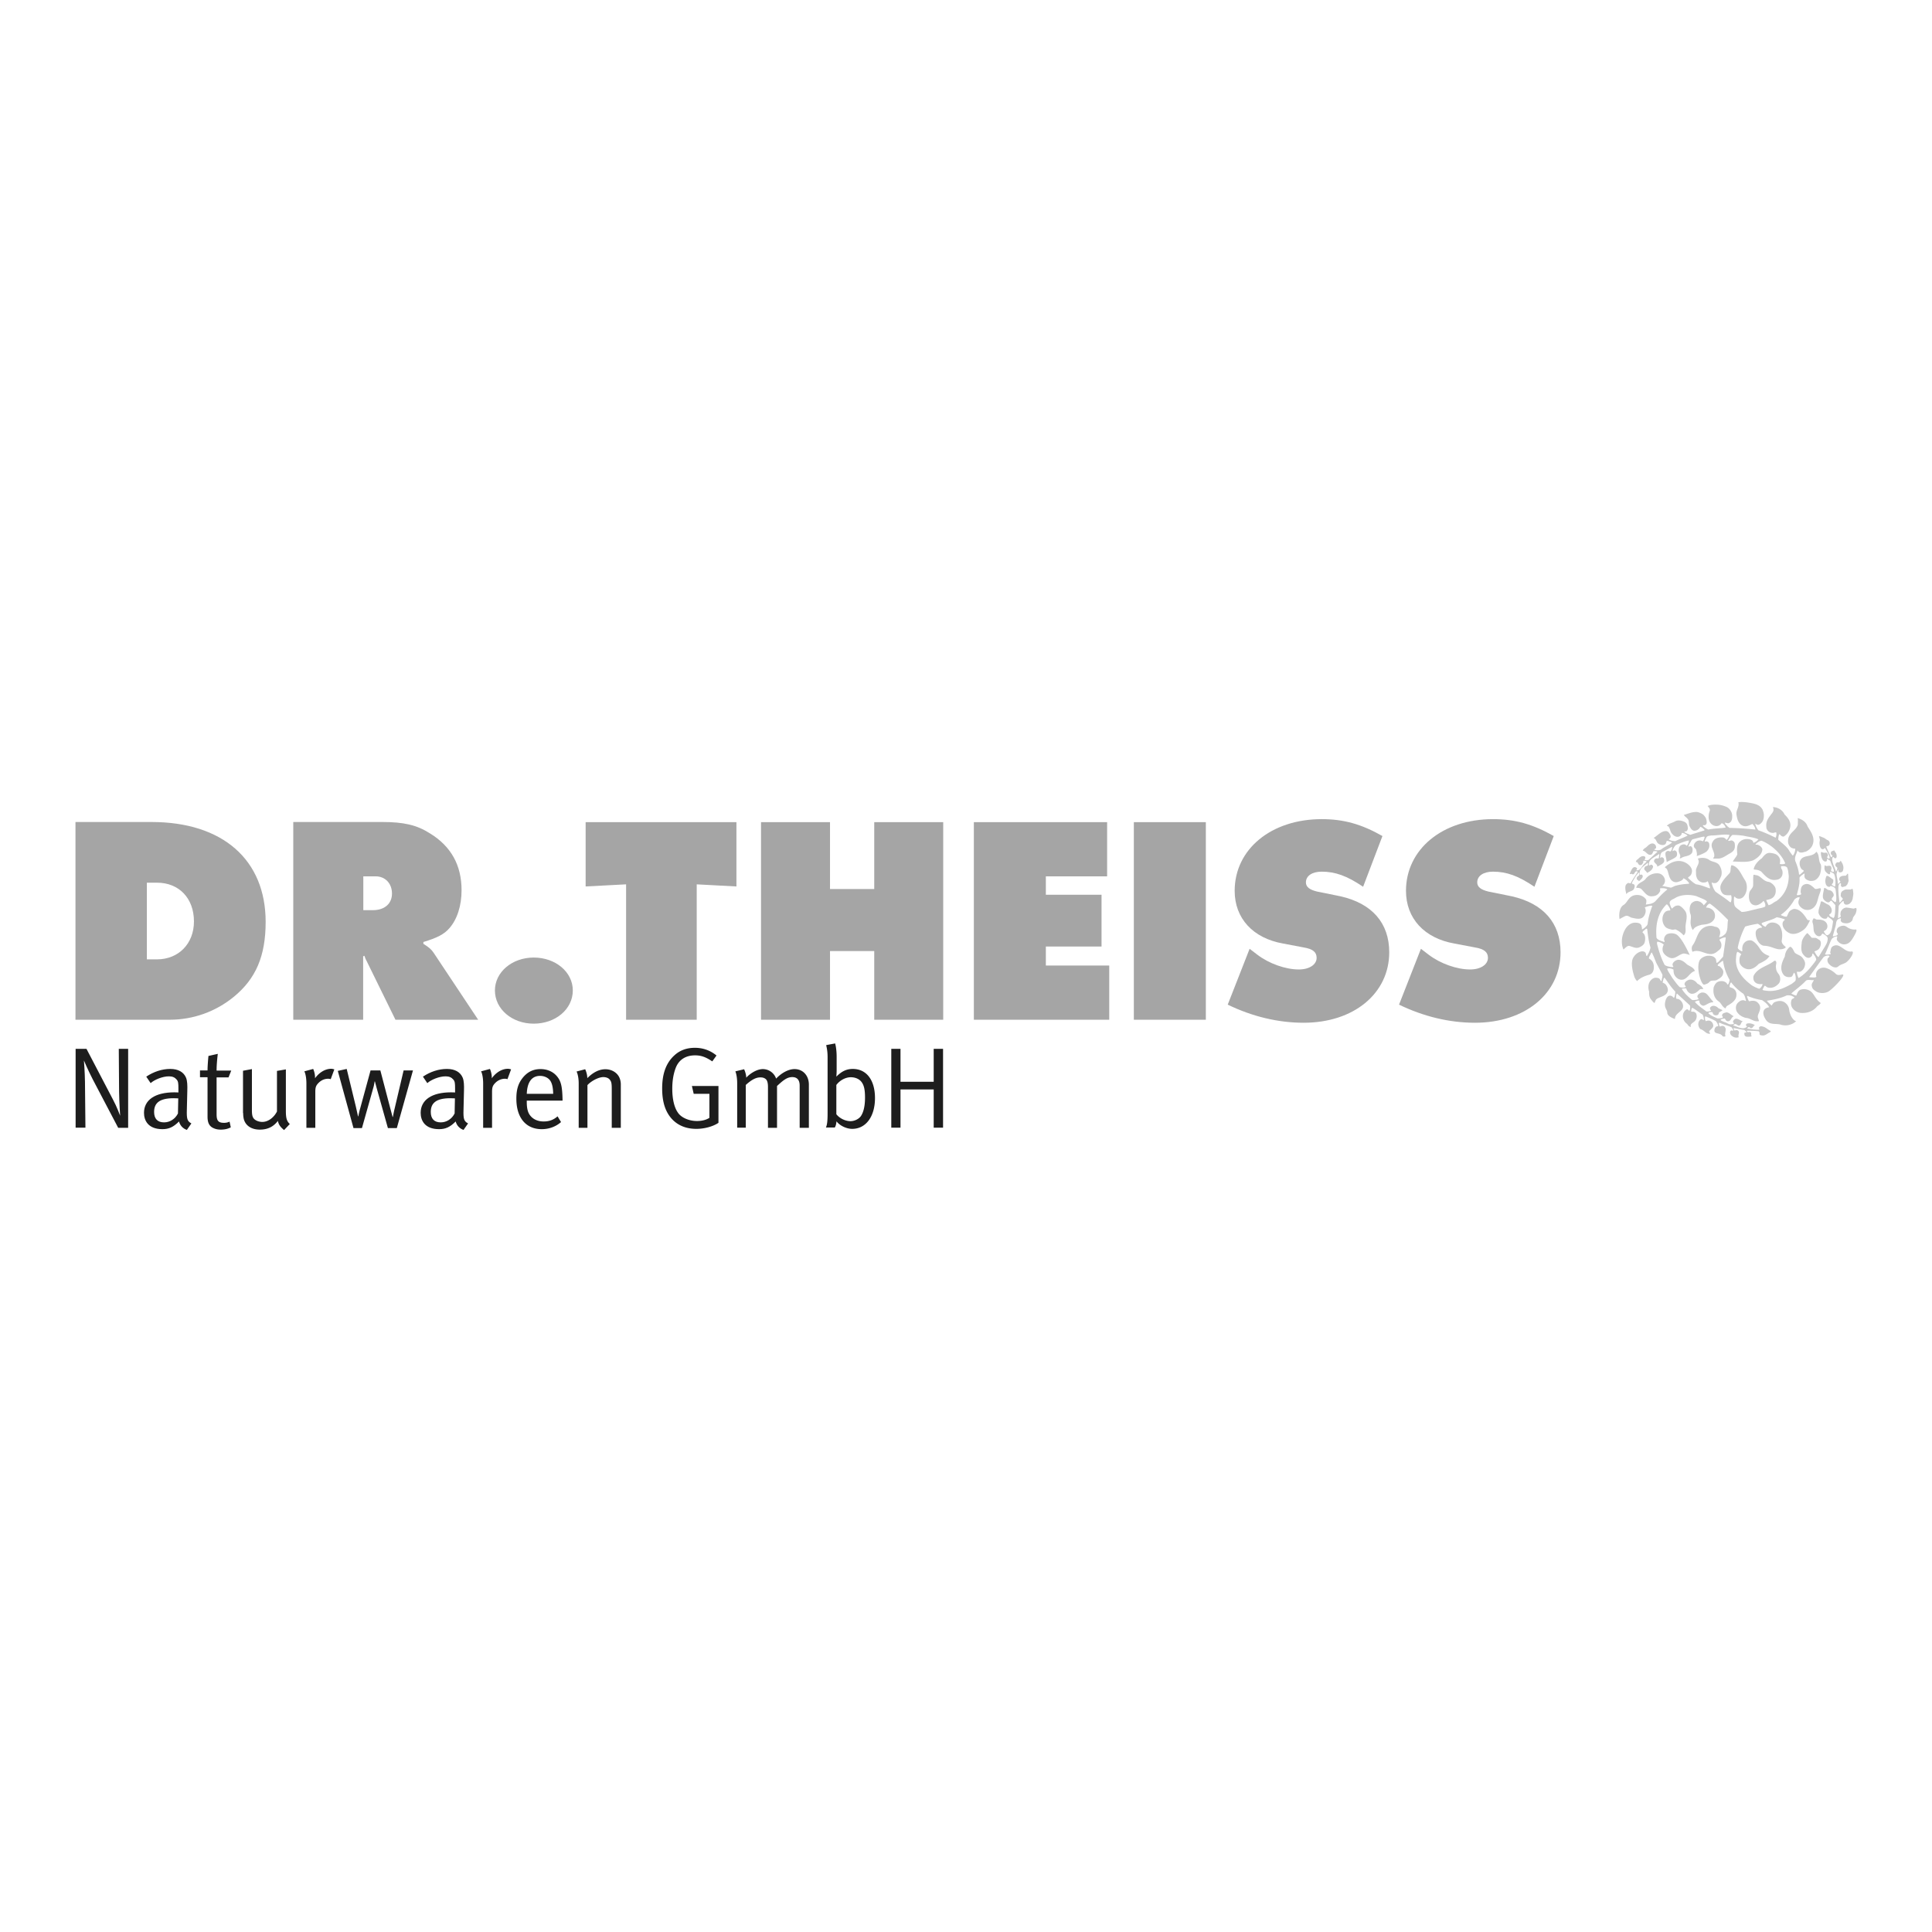
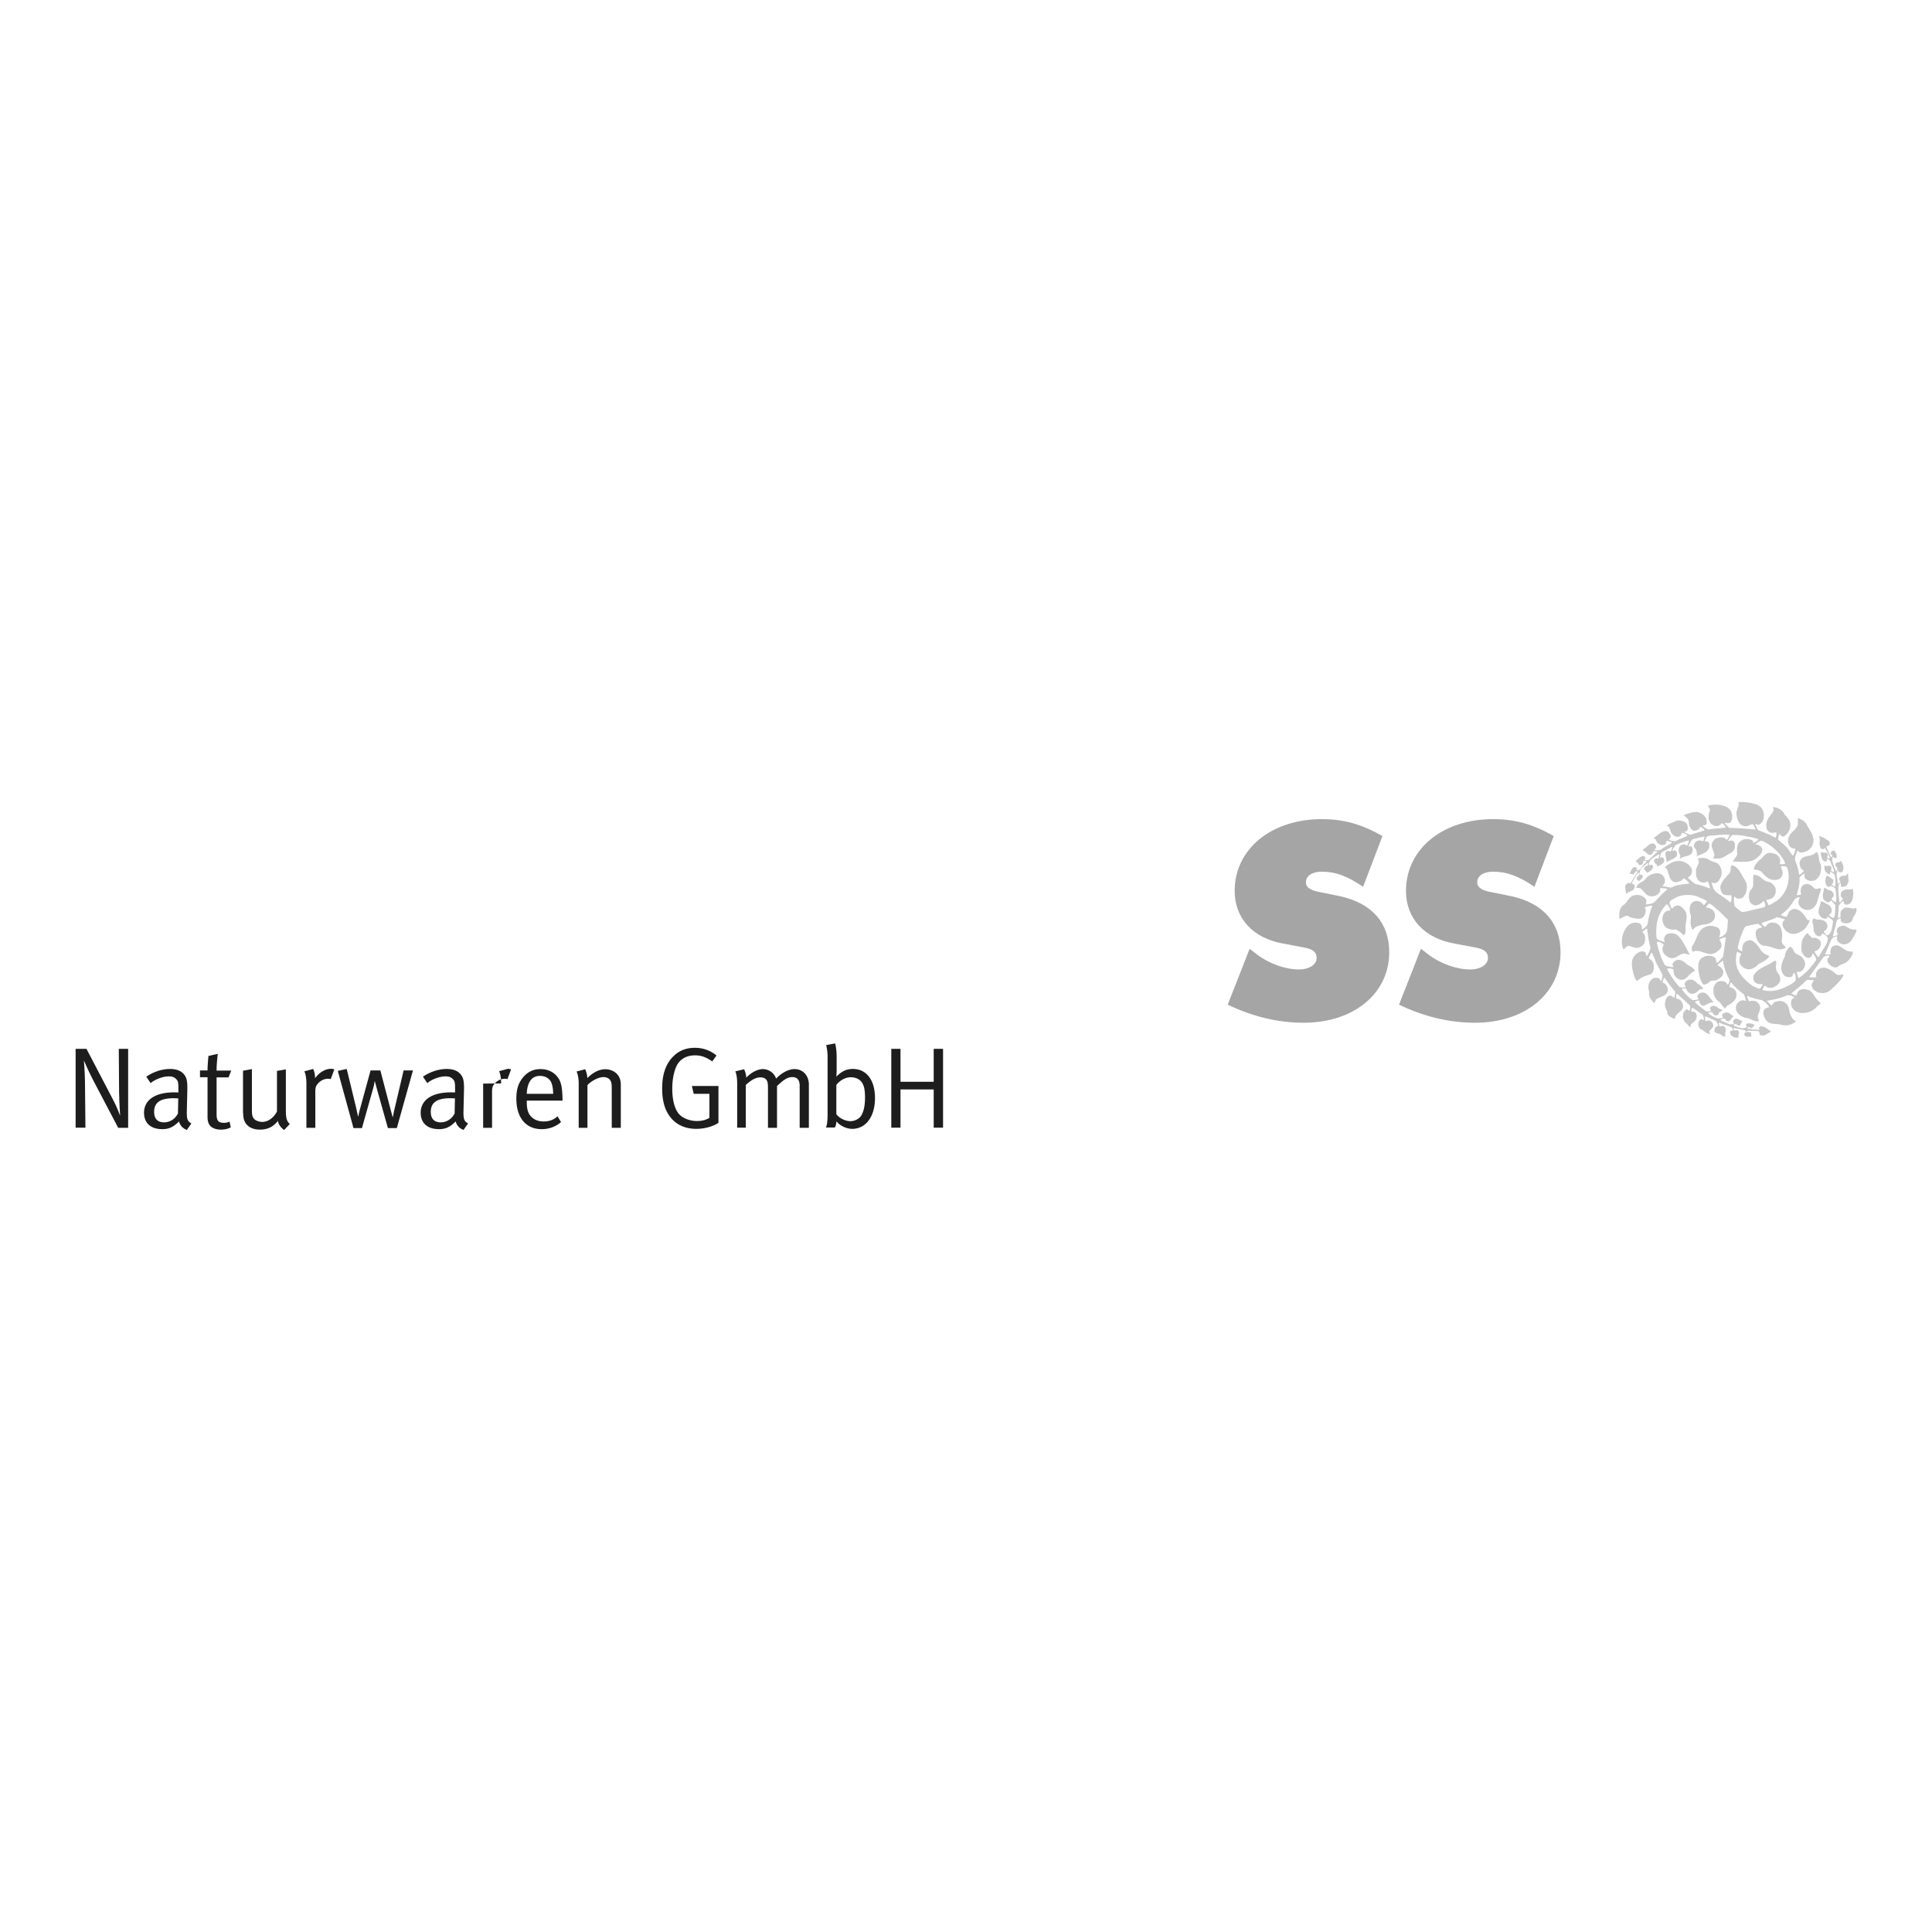
<svg xmlns="http://www.w3.org/2000/svg" xmlns:xlink="http://www.w3.org/1999/xlink" viewBox="0 0 1280 1280">
  <g fill-rule="evenodd">
    <g fill="#a5a5a5">
-       <path d="M50 675.6h62.4c15.5 0 30.4-5.3 42.4-15.1 14.7-12 21.2-27.1 21.2-49.7 0-41.2-28.5-66.2-75.6-66.2H50v131zm47.3-40v-50.8h6.7c14.7 0 24.5 10.4 24.5 25.7 0 14.7-10.2 25.1-24.5 25.1h-6.7zm97 40h46.3v-42l.8-.4c.6 1.8.8 2.2 1.8 4.1l18.8 38.3h54.8l-29.4-44.2c-1.6-2.4-3.1-3.7-6.9-6.1v-1.2c9-2.7 13.7-5.1 17.1-9 5.3-5.9 8.2-15.1 8.2-25.3 0-16.5-6.9-29.1-21-37.7-8.6-5.5-17.3-7.5-31.4-7.5h-59.1v131zm46.4-72.6v-22.4h8.2c6.3 0 10.8 4.7 10.8 11.4s-4.9 11-12.6 11h-6.4zm112.9 31.4c-14.3 0-25.7 9.6-25.7 21.8 0 12.4 11.4 22 25.7 22 14.5 0 25.9-9.6 25.9-22 0-12.2-11.4-21.8-25.9-21.8zm61.2 41.2h46.8v-89.7l26.3 1.4v-42.6H388v42.6l26.8-1.4zm89.4 0h45.7v-45.5h29.3v45.5h45.7V544.7h-45.7V589h-29.3v-44.3h-45.7zm141 0h89.7v-35.9h-42v-12.6h36.9v-34.3h-36.9v-12.2h40.6v-35.9h-88.3zm106-130.9h47.7v130.9h-47.7z" />
      <use xlink:href="#a" />
      <use xlink:href="#a" x="113.5" />
    </g>
    <path fill="#c6c6c6" d="M1227.5 608.8c-.3 1.8-2.3 2.9-4.1 2.9-1.5 0-3.1-.2-3.8-1.5-.4-.7.8-2.2-.7-1.7-2.6.8-2.3 2.9-2.7 4.7l-1.9 6.9c-.1.6 1.2 0 1.8-.1s1.2-.4 1.5-1.1c.2-.4-.5-.7-.6-1.1-.4-1.2 0-2.8 1.3-3.6 1-.6 2-.9 3.2-.9 1.3 0 2.4 1.2 3.5 1.7 1.3.6 3 1 4.4.8 1.5-.2-.3 3.1-1 4.3-1.3 2.3-2.9 5.1-5.8 5.5-2.3.4-4.3-.8-5.5-2.7-.4-.7 0-1.4.1-2 .3-1.3-3.1.1-3.7 1.4-.3.1-2.8 6.6-4.3 9.8-.2.5.7.2 1 .4l2.6-.3c.3-.5-.4-.9-.2-1.5.4-1.4.3-2.9 1.6-3.7 4.8-2.9 7.5 4 12.4 3.4 2.8-.4-1.1 5.8-3.8 7.4-1.5.9-3.5 1.2-4.9 2.5-1.5 1.4-4.1.3-5.5-1-1.3-1.1-1.9-2.4-1.6-4 .1-.6 1-1 1.2-1.6.5-1.2-3-.5-3.8.4-2.3 2.9-6.4 8.8-9.6 13.2l.8.2c1.4 0 2.8.4 4-.3-.3-1.1-.3-2.4.2-3.4 1.1-2.1 3.6-3.2 6.1-2.5 2.6.8 4.8 2.2 6.8 4.1.9.8 2.4.6 3.6.3 4.2-1.1-4.3 8-8.1 10.8-2.4 1.8-6.6 1.9-9 .2-1.5-1-2.5-1.7-2.7-3.9-.1-1.5 1.2-2.5 1.4-3.5-1.7.3-3.5-.5-5.1.3-2.9 3.2-6.8 5.9-9.8 8.6 1 .6 2.1 1.2 3.3 1.4.6-1.4 1.1-3.3 2.8-3.9 2.7-.9 5.9-.1 7.8 2.1 1.8 2.2 2.7 4.8 5.6 6.7-.6 1.3-2 1.6-2.8 2.7-2.6 2.9-6.1 4.1-10.1 3.9-2.5-.1-5.1-1.6-6.3-4-.7-1.4-.7-3.5 0-4.9.4-.7 1.5-.6 1.7-1.4-1.4-1.1-3.1-1.6-5.1-1.3-4 1.9-8.5 2.8-13.1 3.5.8 1.2 2 2.1 3.1 3.2.5-.6.9-1.4 1.6-2 1.7-.9 4-1.4 5.9-.7 2.3.9 4 3.2 4.2 5.6.2 2.2 1.9 6.7 4.6 7.5-2.6 2.3-6.2 3.3-9.8 2.4-3.3-1.3-7.9.6-10.4-3.6-1-1.6-1.9-3.4-1.4-5.4.2-1 1.1-1.8 2-2.2.5-.3 1.2-.3 1.7-.5-.9-2-3-3.5-4.7-4.7-3.4-.5-6.6-1.5-9.7-2.8-.3.3-.2.8 0 1.2.4.8.5 1.7 1.2 2.4 1.6-.5 3.7-.6 5.1.4 1.6 1.3 2.6 3 2 5.1-.3 1.8-1.6 3.3-1.4 5.1l.8 2.5c-3.4.8-5.6-2-8.7-2.1-2.4-.6-4.8-2-6.1-4.3-.8-1.6-.7-4 .5-5.4 1.1-1.2 2.4-2.2 4.1-2 .6 0 1.2.7 1.6.3-.5-1.6-.7-3.4-1.9-4.7-3-2-5.8-4.6-8-7.5-.7.8-1 1.9-1 3.1.9.5 2 .6 2.8 1.3 1.6 1.2 2 3.1 1.6 5.1-.5 2.9-3.7 4.8-6 6.1-.6.3-1.1 1.7-1.1 1.7-2-.8-2.7-3.1-4.2-4.4-3.3-2.1-4.3-5.9-3.6-9.7.6-1.4 1.4-3.1 3-3.6 1.7-.7 3.9-.5 5.3.7.5.3.4 1.1 1.1 1.2.8-.9.9-2 1.1-3.1-2.2-3.9-3.7-8-4.3-12.5-.3-.3-.6.1-.8.2-1 .8-2.1 1.4-2.8 2.5 0 .8 1.1.5 1.5 1 1.4 1.2 2.7 2.7 2.1 4.6-.3 2.2-2.5 3.3-4.2 4.3-1.5.7-3.5-.1-4.7 1.1-1 1.3-2.4 1.6-3.7 2-.8-.2-1.2-1.1-1.6-1.7-2-4.1-3-10.7-1.5-14.1 1-2.3 4.3-3.5 6.3-3.4 1.7 0 3.9.5 4.7 2.5l.3 2.1c.5.3 1-.4 1.4-.6l3-3.4 1.6-11.2c0-.5.4-1.4-.2-1.6-1.5.2-2.8.8-3.9 1.6.8 1.2 1.7 2.6 1.3 4.3 0 1.6-1.6 2.6-2.7 3.5-5.6 4.8-10.6-2.4-16.4.2-.7-1.7-.6-3.3.2-4.4 2.9-3.9 2.9-9.7 8.3-12.1 1.9-.8 4.5-1 6.3-.1.9 0 1.7.3 2.4.9 1.6 1.7 1.4 3.9.4 5.9 1.6.2 2.9-1 4.1-2 2.1-2.7 1.2-6.2 1.9-9.3-3.8-3.9-7.8-7.8-12-10.8-1.3.1-2.2 1.5-2.6 2.6 2.3 0 4.6 1.1 5.5 3.2.7 1.6.6 3.8-.6 5.2-2 2.5-4.9 2.7-7.8 3-2.2.6-4.7 1.3-5.8 3.5-.9-1.1-1.3-2.6-1.5-4.1-.3-2.3.7-4.5-.2-6.7-.7-2.3-.7-5.1.8-7 1.3-1.2 3.1-1.9 4.9-1.2 1.4.4 2.5 1.5 3.2 2.6l2.1-2.4c-.4-.9-1.5-1.2-2.3-1.7l-4.8-2c-4.3-1.2-9.9-1.1-13.7 1.1-1.4 1-4.5 1.6-3.8 4.1.4 1.1.7 2.3 1.5 3.1 1.2-1.4 2.8-2.4 4.7-2 1.5.6 2.7 2 3.7 3.2 2.5 3.2.5 7.5.5 11.1.1 2.3.3 4.2-1.3 5.4-1.4-1.7-3.3-3-5.2-3.9-.9-.2-1.4.4-2.6.1-2.9-.7-4.2-1.1-5.4-3.5-1.1-2.2-1-4.9 0-6.8 1.2-2.2 2.6-2.3 4.3-2.4.3-.5-.1-1.1-.3-1.6-.4-.8-1-1.7-1.7-2.4h-.4c-5.9 5.8-7.4 13.8-6.6 22.2 1.2 1.7 3.3 2 5.1 2.7.7-.5-.3-1.1-.1-1.8 0-1 .4-1.9 1.1-2.7 1.2-1.5 5.4-1.8 7.5-.2 3 2.3 6.1 8.5 8.4 13.3 0 0-3.7-1.4-4.7-.8-2.9.8-5.3 3.9-8.6 2.6-2.1-.8-4.5-2.7-4.7-5.1-.1-1.2.2-2.5.8-3.6-1.2-1-2.7-1.8-4.3-1.9-.3.6-.2 1.5 0 2.1 1.2 4.6 2.7 9.2 4.9 13.3 1.1.8 2.4 1 3.8 1.3.7 0 1.4.3 2-.1-.4-.6-.8-1.3-.5-2 .5-1.3 2-2.4 3.5-2.6 2-.2 4.2 1.3 5.9 3 1.6 1.2 4.6 2 5.3 4.4-3.6 1-5 5.9-8.9 5.8-1.9-.1-3.4-1.2-4.4-2.8-.8-1.2-.8-2.7-.9-4-1.2-.5-2.7-1.1-4.2-.5.7 2.1 2.2 3.9 3.3 5.9 1.6 2.1 3.1 4.4 5.1 6.3 1.1.3 3 .6 4-.2-.2-.8-1.1-1.3-.8-2.2.4-1.3 1.6-2 2.7-2.4 2.1-.7 4.4.5 5.7 2.4 1.5.8 3.2 1.9 4 3.6-.8.2-1.8-.1-2.4.4-1.5 1.4-3 2.8-5.1 2.8-1.4 0-3.2-1.2-3.8-3.5-.9-.1-2.1-.1-3 .2 1.6 2.8 4.1 5.1 6.7 7.3.9.4 2 0 3.1 0 .5-.2 1.1-.3 1.4-.7-.4-.5-1-1.1-.8-1.8.2-1.1 1.5-1.8 2.4-2.2 1.2-.3 2.4-.1 3.4.6 1.8 1.5 2.7 3.4 4.5 5.1.1.2.1.4 0 .7-2.5-.3-5.3 2.5-6.6 2.2-1.2-.3-2-1.1-2.3-2.2-.3-.4.3-1-.4-1.2-1.1 0-1.9.4-2.7.8 1.9 2.5 4.9 4.3 7.6 6.4 1.1.2 2.2-.1 3.1-.5 0-.4-.5-.6-.6-1-.4-1 .5-1.7 1.2-2 1.2-.6 3.2.1 4.2 1.3.9.5 1.9.8 2.8 1.4-.7.7-1.6.9-2.4 1.6 0 .6-.3 1.4-1 1.6-.8.3-1.8.2-2.4-.3-.8-.4-.4-1.5-1.2-1.7-.8.1-2.2-.1-2.3.9 1.7 1.6 3.8 2.3 5.8 3.3 1.2.1 2.4-.1 3.5-.4.7-.7-.4-1-.3-1.5.2-1.3.8-1.5 2.5-2s3.5 1.7 5.3 2.5c-1.9.6-1.8 3.6-4.2 3.3-1-.2-1.3-1.2-1.8-1.8-1 .1-2.1.1-2.8.9.5.8 1.6.9 2.4 1.4 1.7.3 3 1.9 4.9 1.5.6 0 1.3-.1 1.6-.6.1-.3-.2-.3-.4-.4-.6-.9.2-1.8.8-2.3 1.6-1.2 3.7.9 5.6 1.4-1.3.2-1.2 1.8-2 2.5-1.6 1.2-2.4-1.8-4.1-.3-.2.1-.4.4-.1.6 2.7.7 6.2 3.1 8.8.7-.1-.5-.9-.7-.6-1.3.1-.4.4-.7.8-.8 1.9-.4 3.6.2 5.1 1.1-1.3.4-1.4 2.6-3.1 1.8-.4-.2-.7-.8-1.2-.4-.3.2-.8.3-.8.8 2.4.5 5.1.9 7.7.8.8 0-.3-1.1.2-1.6.6-.5.6-.9 2.3-.5 2 .4 3.6 2.2 5.4 3 0 .5-.6.8-1 1-1.9 1-3.2 2.7-6.1 1.6-.8-.3.2-1.8-1.1-2.5-2.4-.2-5.1-.4-7.5-.3-.4.4.2.6.3.9.4.2.8-.2 1.3-.1.4.1 1.1.3 1.1.8.1.7-.2 1.3.3 1.9-.1.4-.5.3-.8.4-1.3 0-3.3.5-3.9-1-.1-.4-.2-.9-.1-1.4.3-.6 1.8 0 1.2-.9l-1.2-1.1c-2.4-.4-4.7-.8-7-1.3-.4.5.2 1.1.4 1.6.6 0 1.3-.4 2-.1 2.2 1 0 3.1.9 4.6-1.8.5-3.4.3-5.1-1.4-.6-.6-1.3-2.6.2-3.1.5-.1.9.5 1.2 0 0-.8-.7-1.4-1.1-2.1-2.5-1.2-5.3-1.7-7.8-3-.2 0-.6 0-.6.3 0 .9.2 1.7.8 2.3.6-.5 1.5-.6 2.2-.4.8.2 1.2 1 1.5 1.7.2 1.7-.8 3.4-.1 5-.6.3-1.5.5-2.1-.2-1.7-2.5-6.2-.7-5.1-4.6.2-.9 1.3-2.1 2.2-1.7.4-.6-.2-1.3-.3-1.9l-1.1-1.6c-2.2-1.2-4.5-2.2-6.8-3.1-.2-.1-.3.2-.4.3-.1 1.1 0 2.1.6 2.9.7-.4 1.6-.5 2.4-.4 1.4.4 2.4 1.8 2.5 3.2 0 1.7-1.8 2.6-2.7 3.8-.3.7 1.5 1.8-.1 1.7-2.3-.2-2.9-2.1-5.7-3.1-.4-.2-1.6-1.7-1.4-3.8.1-1.2 1.2-3 2.3-2.8.5.1.9.9 1.4.4-.1-1.2-.3-2.4-.9-3.4-2.3-1.4-4.4-3.3-6.8-4.5-.7.5-.6 1.6-.8 2.4.5.4 1.4 0 2 .3.5.2 1.2.6 1.4 1.2.6 1.4.3 3.3-.6 4.5-1 1.5-3.8 2-2.9 4.3-1.1-.1-2-1.1-2.5-2a6.21 6.21 0 0 1-2.8-6c.2-1.5 1.2-3.1 2.6-3.7.8-.3 1.5 1.8 2 .4.1-1 .4-2.1 0-3l-8.5-7.8c-.4 0-.3.4-.4.6-.2.9-.5 2.2.1 2.9 1.2-.2 2.3.6 3.1 1.6 1.1 1.3 1.7 3.6.6 5.2-1.6 2.3-4.8 3.3-4.8 6.5-2.1-.7-5.1-2.1-5.1-4.3 0-1.8-1.9-2.8-1.5-6.2.5-3.6 2.3-6 4.8-4.5.5.3.6.9 1.2.9.7-1.2.8-2.7.8-4.1-2.8-2.8-4.7-6-7-9-.3-.3-.6.2-.7.4l-.7 2.6c.6.4 1.5.7 2.1 1.4.8 1 1.5 2.4 1.4 3.9-.6 3.7-4.7 4-7.2 5.5-1 .7-1.2 1.9-1.6 2.8-.9-.4-1.7-1.5-2.3-2.3-1.2-1.4-1.4-3.4-1.3-5.2-.9-2.7-.7-6.1 1.6-8 1.2-1.2 2.8-1.5 4.4-1 1.4.4 1.5 1.8 1.8 1.9.1-.1.3.3.5-.4.1-1.3.8-2.7.4-4l-4.1-7.8c-.8-2.2-1.7-4.4-2.8-6.6-.4 0-.5.4-.7.7-.3 1.1-1.4 2-1.2 3.3 2.2 1 3.3 3.3 3.2 5.6.1 2.1-.7 4.2-2.7 5-3.1.8-6.1 2-8.4 4.3-1-1.1-1.6-2-2.1-3.9-2.4-7.9-.9-10.7-.5-11.5 1.2-2.2 3.4-4 5.8-4.3 1-.1 2.4.3 2.6 1.5.3.5 0 1.6.8 1.5 1.1-1.7 1.9-3.5 2.3-5.5-1.2-3.9-1.7-8.1-2.2-12.3-.3-.4-.7-.2-1 0-.6.8-1.9 1.2-2.1 2.3 2 1.4 2 4.1 1.5 6.3-.4 1.8-2 2.8-3.5 3.5-2.4 1-4.1-.2-6.7-.9-1.3-.3-2.8 1.4-3.9 2.4-.2-.4-.5-1.4-.7-2-.9-3.9-.1-7.8 1.6-11 1.3-2.5 3.8-4.8 6.7-4.8 1.6 0 3.5.1 4.3 1.9.1.8.5 1.5.3 2.4.3.3.5-.1.8-.2 1.2-.8 2.4-1.8 3-3.1.4-4.4 1.7-8.3 3.1-12.2-1.6-.2-3.3.4-5 1.1 1.1 1.8.6 4.2-.6 5.8-1.9 2.7-5.6 1.5-8.1 1-1.4-.4-2.6-1.8-4.2-1.1-1.3.6-2.5 1.3-3.8 2-.6-3.5.1-7.8 2.6-9.3 2.7-1.6 3.2-5.6 7.4-6.5 3-.6 5.9.4 7.6 2.9.4 1.1 0 2.3-.2 3.3 2.2-.3 4.4-.5 6.1-2 2.6-2.8 5.2-5.7 8.2-8-1.2-.9-3-.9-4.7-.8-.4.6.1 1.2-.1 1.8-1.3 2.9-3.6 3.6-6.3 3.5-2.7-.2-4.4-3.1-6.3-4.9-.9-.6-2-.7-3.1-.7-.3-.2 0-.6.1-.8 1.2-2.7 4.2-3 5.9-5 1.9-2.7 5.1-4 8.3-3.8 1.3.1 2.5.7 3.4 1.8 1 1.2 1.6 3 .9 4.6-.3.8-.9 1.5-1.6 1.9 1.7.4 3.9.8 5.8 1.2 1.2-.3 2.2-1.1 3.3-1.3 2.7-.8 5.7-1.1 8.6-1.3.4-.2 0-.5 0-.7-1-1.2-2.2-2.4-3.6-2.9-.6 1.6-2.3 1.9-3.6 2.4-1.7.5-3.3 0-4.4-1.2-1.8-2.1-1.8-5.1-3-7.4-.4-.5-1.1-.7-1.3-1.2 3.5-3.1 8.2-5.3 13-3.3 2.3 1 4.8 3.1 5 5.7a5.42 5.42 0 0 1-.6 2.5c-.5 1-1.6 1.4-2.1 2.2 1.7 1.5 3.5 3.4 5.5 4.3 3.2.4 6 1.7 9 2.7.3-.6-.1-1.4-.3-2-.4-1-.6-2-1.2-2.8-.8.9-2.1.9-3.2.9-1.8-.3-3.5-1.6-4-3.4-.6-1.3-.4-3-.5-4.5.1-2.8 3.2-5.1 1.2-7.9 2.4-.9 5.7-.7 7.7.9 2.1 1.4 5.1 1.1 6.7 3.6 1.3 2 1.9 4.7 1.1 7.1-.8 1.6-1.6 3.8-3.5 4.5-.9.2-2 .1-2.8-.4.4 2.1 1.2 4.4 2.6 6.2 3.1 2.2 6.3 4.2 9.3 6.7.3.1.7.5.9.1.4-1.4.6-3.1.1-4.5-2 0-4.7.4-6-1.6-1.2-1.7-1.5-3.9-.6-5.8 1.2-2.7 3.5-4.9 5.5-7.1 1.2-1.3.4-3.8 1.4-5.4 4.7.9 6.4 6.3 8.8 9.8 2 3 1.8 8-.8 11-1.1 1.3-3.1 1.9-4.8 1-.6 0-1.2-1.8-1.6-.4 0 2-.3 4.4.8 6.1 1.3 1.4 2.9 2.3 4.3 3.5 3.4-.1 6.3-1.2 9.4-1.8 2-.7 4.3-.7 6.2-1.8.3-1.3-.2-2.6-1-3.6-.5-.2-.5.5-.9.7-1.7 1.4-3.7 2.7-6 1.8-3.7-1.4-3-7.3-2.5-8.5.6-1.6 2.4-2.7 2.4-4.6.1-2.3-.1-4.4.2-6.7.5-.4 1 .1 1.6.1 3.3.3 4.6 4 8.6 4.5 1.3.2 4.2 2.4 4.5 4.6s-.1 5-2.8 6.4c-1.1.6-2.4.7-3.5 1.1.6 1 1 2.2 1.6 3.3 2-.3 3.4-2 5.2-2.7 5.5-4 8.2-10 8.2-16.7-.3-2-.3-4-1.2-5.7-1-.9-2.7-.8-3.9-.7 0 .9 0 1.5.6 2.2.6 1.5.6 3.6-.4 4.9-1.2 1.8-3.2 2-5.1 2-3.5-.2-6-3.1-8.2-5.5-1.3-1-3-1.3-4.7-1.4-.3-.1-.4-.5-.2-.8.7-2.7 3-5.1 5.3-6.7 1.4-1.8 3.1-3.9 5.7-3.5 3.3.4 4.7 1.1 5.9 3.2.8 1.5.4 2.7.3 4.1a5.62 5.62 0 0 0 3.4-.2c.3-.5-.3-1-.4-1.5-3-6-9.1-11.3-15.1-13.7-1.3.1-2.3.9-3.3 1.6-.1.4-.7.4-.7.9.4.3.9 0 1.4.2 1.3.4 2.8 1.5 3.1 3-.1 3.3-3.4 5.9-6.1 7.3-4.4 1.6-9.1.8-13.4.8.8-1.8 3-3.9 2.9-5.1-.3-2.7-.6-6.6 2.3-8.5 1.7-1.4 4.3-1.6 6.4-1 1 .3 1.9 1 1.9 2.2 1.5-.4 2.6-1.3 3.4-2.3-3.1-1.4-6.6-1.6-9.8-2.4-2.4-.3-5-.6-7.5-.5-1.3 1.1-2 2.5-2.8 3.8.9.5 2-.7 3.1.1 1 .7 1.4 1.1 1.4 3.1.1 3.1-1.4 4.2-4 5.6-1.9 1.1-3.6 2.4-5.8 2.9-1.4.3-3 0-4.3.2-.6-.5.4-.9.4-1.5.6-3.5-3.2-6.2-1-9.7 1.4-2.7 4.5-3.1 7.2-2.8.8.3 1.5.8 1.9 1.6 1.1-.8 1.7-2.2 2-3.4-4.2-.6-7.9.5-12.1.4-1.2.3-2.8.2-3.3 1.6-.4.8-.8 1.6-1 2.4.3.3.7-.1 1.1-.1 1.6.2 1.9 1.2 2 2.4.1 2.1-.9 3.4-1.9 4.4-1.8 1.3-4.5 2.3-6.5 3 .4-1.4 0-2.5-.3-4-.3-1.3-1.5-1.2-1.6-2.8 0-1.5 1.5-3.3 3.2-3.5.9-.2 1.9 0 2.7.5.8-.7 1-1.9 1.3-2.9-.5-.5-1.2 0-1.9 0l-5.9 1.5c-1.1.4-1.2 1.6-1.9 2.4-.4.8-.8 1.5-1.1 2.4.5.4 1-.5 1.7-.1 1.3.7 1.3 2.9.7 4.3-1.7 2.6-5.1 1.9-7.3 3.6-.3 0-.8.2-.9-.1 1.3-1.8-.8-3.2-.6-5.1-.1-1.2.3-2.1.9-3 .9-.8 2.3-1.3 3.5-.8.4.2.6.8 1.1.6.7-1 1.3-2.3 1.2-3.4-3.1.7-5.9 1.8-8.7 3.1-1 1.2-1.9 2.4-2.1 3.9.4.2.8-.4 1.3-.4.7.1 1.3.6 1.5 1.2.3 1 .3 2.3-.4 3-1.8 1.6-4.5 2.4-6.3 3.6 0-2.9-2.2-6.7.6-7.4 1.1-.3 1.8 1 2.5-.4.4-.5.4-1.3.6-2-.2-.4-.6-.2-.8 0l-6 3.2c-1.1 1-1.2 2.6-1.2 3.9.5-.3.8-.8 1.6-.4 1.1.5.9 1.2 1.1 2 .1 1.2-1 2-1.9 2.6l-2.7 1.5c.2-1.5-1.6-2.1-2.1-3.4-.1-.6 0-1.1.5-1.6 1.4-1.3 2.7.5 2.7-1.5.1-.6.4-1.5 0-1.9-2.3 2.1-7 3.1-6.6 7.1 0 .2 0 .4.2.5.6-.1 1.1-.8 1.7-.4.4.3.8.6.8 1.1-.2 2-2.3 3.5-4 4.2-.4-1.3-2.6-2-1.6-3.6.3-1.1 1.6-.8 2.2-1.5 0-.5.2-1.2-.2-1.6-1.8 2-5.5 3.5-5.2 6.8.1.4-.2 1 .3 1.2.4-.1.8-.3 1.2 0s.6.9.4 1.4c-.4 1.2-1.6 2.1-2.5 2.9-.1-.8-1.3-.7-1.4-1.6-.3-1.1.8-2 1.6-2.3 0-.7.4-1.5-.1-2-1.9 1.6-2.9 3.9-4.2 5.9-.2.5-.5 1-.5 1.6.7.1 1.5.3 1.8 1.1.1.9-.2 1.9-.7 2.7-1.4 1.5-3.6 1.2-4.8 3.1-.4-1.8-1-3.8-.5-5.7.2-.6.8-1.2 1.4-1.6.7-.3 1.2.1 1.9.2 1.3-2.6 3.1-5.1 4.7-7.6 0-.2-.1-.4-.3-.4-2-.5-1.5 2.9-3.6 1.7-.3-.4-1.9.9-1.1-.8s1.6-4 3.5-3.7c.4.3 1.1.4 1.1 1 .1.4-.6.7-.4 1.1 2.9.4 3.6-3.2 5.7-4.7.4-.4.9-.8 1-1.3-.7-.2-1.6-.5-2.2-.2.3 1-.4 1.7-1 2.5-.4.2-1 .4-1.5.2-1.1-.4-.9-2.3-2.4-1.9.1-.7.4-1.6 1.2-1.8 1.2-1.3 2.7-2.7 4.6-2 .5.3.6.9.4 1.4-.1.3-.6.6-.3.9 1 .4 2.4.4 3.1-.5 1.8-1.6 3.5-3.3 5.3-4.8-.6-.6-1.9-.6-2.7-.4-.4.8-.5 1.7-1.4 2.2-2.4.9-3.5-2.4-5.6-2.6.3-1.1 1.3-1.6 2.2-2.2 1.3-1.2 2.5-2.6 4.3-2.6.9.1 1.6.6 2.1 1.4 0 .6.5 1.2 0 1.8-.3.5-.8.4-1.1.8 1.3.7 3 .7 4.5.1 2.3-1.9 5-2.8 7.3-4.6 0-.4-.5-.4-.8-.6-.9-.1-1.7-.8-2.7-.5-.3.9-.4 2-1.4 2.4-1.3.6-2.9.1-4-.6-1.6-1-1.3-3.2-3.3-3.8 2.7-1.6 5.1-4.7 8.4-4.6 1.6.2 2.4 1.8 2.9 3.1.2.6 0 1.3-.5 1.8-.2.2-.6.3-.7.5 1.1 1.1 2.8 1.1 4.3 1.3 2.7-1.4 5.6-2.3 8.2-3.7-1-.9-2.3-1.6-3.7-1.8-.4.3-.2.8-.4 1.1-.5.8-1.4 1.4-2.3 1.5-1.6.1-2.8-.7-3.8-1.9-1.4-1.4-1.3-3.3-2.4-4.8-.3-.4-.9-.4-1.2-.6 1.6-1.7 3.5-1.8 5.6-3 1.8-1 4.7-.4 6.5.6 1.5.9 1.7 2.4 1.8 3.7.2.8-.3 2.1-1.1 2.4-.4.2-.9-.2-1.2.2.9 1.2 2.6 1.4 3.9 2.1l9.3-2.9c.2-.1.2-.3.2-.4-.8-.8-1.7-1.7-2.8-2a4.56 4.56 0 0 1-3.8 2.6c-1.9 0-2.8-2-3.5-3.4-.5-1.7.1-3.4-1.3-4.7-.6-.8-1.9-1.5-2.3-2.4 2.9-.8 5.7-2.2 9-1.9 1.3.3 2.7.9 3.8 1.7 1.1 1.1 2 2.3 2.2 3.8.2 1.1.4 2.7-1.1 3.2-.5.2-1.1-.3-1.3.3.9 1.2 2.3 2 3.6 2.6 3.7-.8 7.7-.7 11.5-1.3-.4-1.2-1.4-2.7-2.7-2.9-.7 1.1-1.8 1.8-3.1 1.9-2 .1-3.9-1.1-4.8-2.9-1.1-2.1-.8-5.2.1-7.3.3-1.2-.8-2.3-1.5-3.1 1.8-.8 3.9-1 5.9-.9 2.2 0 4.2.5 6.2 1.3 2.2.8 3.9 3.1 4.2 5.5.1 2.3 0 4.7-2.4 5.5-.9.1-1.6-.4-2.4-.4 0 1 1.2 1.7 1.7 2.5l1.3 1c5.8.1 11.6.5 17.2 1.1-.1-1.4-1-2.7-2-3.7-1.9.8-3.7 2-6 1.3-3.4-1.2-4.2-4.9-4.6-8-.1-2.8 2.1-4.8 1.3-7.7 2.4-.4 5.3 0 7.7.4 3.2.6 6.6 1.2 8.4 4.6.4 1.2.9 2.6.8 3.9 0 2.7-.9 4.4-2.6 5.6-1.5 1.1-2.7-.2-3.1-.3.2 1.6 1.1 3.1 2.1 4.4 4.1 1.4 7.7 3.1 11.4 4.9.5-1 .7-2.3.4-3.5-.8-.2-1.4.4-2.3.3-1.8 0-3.3-.9-4.1-2.8-1-5.2 1.6-7.4 3.9-10.6.8-1.1.9-2.2.3-3.7 3.1.1 6.3 1.8 7.7 4.9 2.5 2.4 4.7 5.3 3.6 9.1-.7 2.3-1.7 3.8-3.6 5.2-.6.5-1.2.5-2.3-.2l-1-1.1c-.8.9-.7 2.4-.9 3.7 2.5 2.4 5.7 4.4 7.4 7.5.7 1.1 1.4 2.1 2.3 3.1 1-1.2 1.6-2.9 1.6-4.6-1.2-.1-2.4-.3-3.3-1.2-1.2-1.3-1.7-2.9-1.4-4.8.4-4.6 5.4-6.1 6.4-10 0-1.6.2-2.9-.1-4.3 2.6.7 5.4 2.4 6.4 5.1.8 2.1 5.7 7 3.5 12.6-.7 2-2.6 3.6-4.4 4.5-1.9.4-4.2 1.6-5.6-.8-.6 2.3-2.3 4.6-1.4 7.2 1.1 2.7 2.1 5.6 2.4 8.7.1.3.5.1.8 0l2.2-2c.4-1-.9-.8-1.3-1.5-1.1-1.4-1.6-3.4-1.1-5.2 1.9-4.9 7.9-2.1 10.9-6.3 2.2 2.1 1.2 5.5 2.7 8 1 1.6.1 5.8-.3 6.9-.6 1.7-2.1 3.6-4 4.2-1.7.4-3.1.4-4.8-.6-.9-.5-1.5-1.3-1.5-2.2-.1-.7.2-1.4 0-1.9-1.2.7-2.6 1.6-3.3 2.8.3 4.1-.8 7.8-1.8 11.4.7.4 1.5 0 2.2-.1 1.4-.2.2-1.3.4-2.1 0-1.9.4-3.9 2.4-4.7 2.9-1.2 5.1 1 7 2.8 1.2.6 3.1-.7 3.8-.2.6.4-.5 3-.9 4.2-1.3 3.4-1.2 6.8-4.4 9-1.4 1-3.2 1.3-4.9.9-1.9-.5-3.9-2.1-4.4-4-.4-1.5.3-2.8.8-4.1-1.3-.5-2.5.5-3.5 1.3-2.1 3.8-5.2 7.6-9 10.1.2.5.8.7 1.3.8.8.4 1.6.5 2.5.5 1-1.4 1.1-3.3 2.9-4.3 1.1-.6 1.8-1.1 3.6-.6 3.1.8 5.4 4.1 7.1 6.8.7.8 1.3.1 1.8.7-1.2 2.2-2.1 4.6-4.4 6.3-2.7 1.9-6.2 3.5-9.4 1.9-2.4-1.2-4.5-3.6-4.3-6.4.1-1 .9-1.9 1.7-2.4-1.7-.8-3.7-1.3-5.6-1.6-3 1.8-6.5 2.4-9.8 3.8-.4.4.1.8.2 1.1.7.7 1.4 1.2 2.3 1.4.8-1.7 2.6-2.9 4.5-2.8 1.8 0 3.3.7 4.6 2 2 2.7 2.2 6.7 1.5 10.1 0 1.7 1.2 2.9 2.5 3.9.1.2.1.6 0 .8-5.1 2.7-8.2-1.2-14-1.4-3.1-.1-5.5-4.3-5.7-7.6-.1-1.2 0-2.4.9-3.2s1.7-1.1 3.1-1.2c.3-.1.1-.4 0-.6-.8-.8-1.7-1.5-2.6-2-2.8.5-5.7 1-8.4 1.9-2.3 4.4-3.9 9-4.9 14 .3 1.2 1.6 1.7 2.5 2.3.3.1.5-.1.6-.3-.4-2.4.2-4.9 2.5-6.3 1.3-.7 3.2-.9 4.4-.1 2 1.3 3.5 3.2 4.7 5.1 2.1 3.3 3.9 3.8 6.3 4.8-1.6 2.7-4.5 3.9-7.1 5.2-2.2 2.4-5.2 4.4-8.6 3.2-1.8-.6-3.9-2.4-4.1-4.4-.2-1.8-.1-3.8 1.2-5.1-.8-.8-1.7-1.4-2.7-1.7-.7 1.2-.7 2.6-.8 3.9-.9 7.9 4.4 13.8 10.4 18.3 1.6 1 3.2 1.7 4.9 2.3 1.2-.6 1.9-1.9 2.3-3-.5-.3-1.2 0-1.9-.1-4.8-.4-4.6-4.6-3.9-5.9 3-5.2 9.1-6 13.5-9.5.7-.2.8-.1 1.1.3.7 1.2-.2 2.2 0 3.9.2 3.3 1.5 3.7 2.4 5.6.7 1.6.6 3.9-.5 5.2-1.8 2-4.3 3.3-6.9 2.7-.9-.1-1.6-.8-2.3-1.3-.8.7-1.1 1.8-1.6 2.7.4.5 1.3.5 2 .6 6.6 1.1 12.3-1.6 17.6-4.6.8-.8 2-1.3 2.4-2.4.1-1.7 0-3.5-1-4.9-.9.8-.8 2.7-2.4 2.9s-2.6 0-3.8-.7c-.6-.4-1.3-1.4-1.6-2-1.8-3.8 0-7.7 1.6-10.9.2-2.6 1.4-4.9 3.5-6.5 1.8.6 2.2 2.8 3.2 4.1 1.6 1.3 3.8 1.6 5.1 3.4.9 1.2 1.8 2.5 1.6 4.3-.2 1.9-1.2 3.8-3 4.7-.7.3-1.6.1-2.4.1 0 1.4.5 2.9 1.1 4.2 3.1-1.9 6-4.7 8.2-7.4 1.2-1.5 2.5-3 3.5-4.7 0-1.4-1.4-3.3-2.2-4.2-.4.2-.5.8-.5 1.2-.3.8-1.1 1.3-1.7 1.6-2 .5-3.4-1.1-4.4-2.4-1.5-2.1-1.1-5-.8-7.6.1-1.5.8-2.8 1.8-4.2.6-.8 1.2-1.7 2-2.1.9 1 1.9 2 2.8 3.1l2.7.1c.8.2 1.5.9 2.3 1.3 2 1.2.9 5.3-.8 6.5-.8.5-1.4.8-2.4 1.1.4 1 1.7 3.3 2.7 3.8l3.4-5.6c1.8-2.9 2.7-4.3 2.7-6.8 0-1.2-2-2.5-3.2-3.1-.6-.3-.9 1.1-1.5 1.4-1.7.9-3.2-.6-3.7-1.4-1.5-2.1-.6-4.3-1.6-7.3-.3-1 0-1.9.7-2.9.7.1 1.2.5 1.8.8 1.1.1 2.4 0 3.6.3 1.5.4 3.5 1.4 3.7 3.9.1 1-.3 2-1.1 2.8l-1.3.8c.4 1.1 1.5 2.8 2.4 2.6 3-.9 3.2-5.9 3.7-8.8.2-1.4-2.1-2.4-3.2-3.4-.5-.5-.5 1-1.3 1.2-3.1.7-5.1-2.9-5.1-4.1 0-2.3.7-3.3 1.5-6.8.3-1.6 3.1 1 4.6 1.5s4 3.7 1.9 6.1l-.9.6c-.1.4.3.8.6 1.2s1 .4 1.5.8c2 1.8 1.8-5.5 2-8.2l-1.4-1.6c-.4-.4-.7-1-1.3-1.3s-1 1-1.8 1c-1 .1-1.8-.5-2.6-1.2-.7-.6-1.2-1.4-1.2-2.5-.1-1.9.6-3.7.8-5.6 0-.5.7 0 1.2.1l1.2.9 2 .5c.9.5 1.5 1.3 1.9 2.3l.1 1c-.3.9-1.2 1.5-1.3 2.2-.2.8 1 1.2 1.7 1.9 2 1.8 1.2-5.2.8-8.1-.2-1.3-1.5-1.9-3.1-2.3-.7-.2-.2 1-1.9.4-.8-.3-1-.8-1.4-1.5-.1-.2-.5-1.8-.4-2.4.1-1 .3-1.8.6-2.7.6-1.6 2.9 1 4.3 1.7.6.3.4 1.3.3 2-.1.5-.4.8-.8 1.3-.5.6 1 1 1.6 1.5.2.1.6 0 .6-.4.3-2.5.2-5.2-.6-7.5-.3-.9-1.7-1.4-2.6-1.8-.4-.2-.1.8-.2 1.1-.3 1.2-1.7.1-2.6-.8-1-1-1.3-2.1-1.1-3.8 0-.2 0-.7.3-.8l.8.5c.8 0 1.8-.4 2.7-.1.6.2.7.8.8 1.5.1.5-.3.9-.3 1.5 0 .5.7.8 1.2.9 2.1.5-1-4.5-1.5-6.7-.2-.8-1.3-1.3-2.1-1.8-.6-.3 0 1.3-.8 1.6 0 0-.5.2-1.1 0-.7-.3-1.3-1.1-1.3-1.1-.9-1.5-1.3-4-1-5 .2-.6.8.7 3.1.3 1-.2 1.7 1.4 1.4 2l-.6 1.1c.6.3.6 1 1.5.8 1.2-.3-1.3-4.5-2.8-6.9-.2-.4-.7.9-1.4.7 0 0-1.9.4-2.2-3.6-.1-.9.2-2.3.2-2.3.2-.1-.6-2.7-.6-2.7 1 0 1.9.6 2.8.9 1.3.4 1.8 1.3 3.2 1.8 1.1.7 1.6 2.1.7 3.3-.4.6-2 .5-1.8 1.1 1.4 3.4 2.6 5.6 3 6.7.3.2.8-.3 1-.6s-.5-.8-.8-1.1c-.3-.4-.3-1-.1-1.6.3-.8 1.5-.6 2-1.2l1.4 2.1s1 2.8-.4 3.2c-.6.2-.9-.4-1.4-.8-.4-.4-.8.8-.8 1.4 0 2.8 1.6 5.4 2.4 8 .3.8.9-1.5 1-2.1s-2.1-1.1-1.1-2.9c.8-1.4 2.1-.8 2.1-.8.5-.3.9-.6 1.2-1.2l1.2 2c.5 1.4.8 2.4.5 3.7-.1.6-.2 1.4-.9 1.8 0 0-1.1.6-1.9.1-.5-.3-.4-.9-.5-1.4-.2-.9-.9 1.5-1.1 2.5s.8 4.3.8 6.5c0 .6 1.2-.7 1.6-1.1s-.7-1-.7-1.6c0-.7.2-1.5 1.1-2s1.9-.5 3-.5c.6 0 .9-.8 1.3-1.2.9-1 .4 2.5.8 3.9.2.9-.4 1.9-.7 2.9l-1.1 1.3-2.2.6c-.4 0-.8-.4-1-.8-.3-.5.3-1.2-.1-1.6-.6-.6-1.4.7-1.5 1.5-.4 2.1.1 7.2.6 10.9.1.9 1.4-1.1 2.1-1.9.5-.6-1.3-1.5-1.3-2.4l.2-1.8.6-1c.8-.5 1.6-1.1 2.6-1.3h3.2l1.2-.5c.4.7.4 1.5.5 2.4.3 1.5-.3 3-.4 4.5l-.8 1.8c-.5.4-.8 1-1.5 1.4s-1.8.6-2.7.3l-.8-.8-.1-1.3c-.9-.3-1.4.8-2.1 1.3l-1.2 1.7c-.1 2.6-.3 5.2-.5 7.9-.1.7 1.4-.3 1.9-.8l-.3-1.3c.1-1.6.3-2.2 1-3 1.3-1.8 3.3-1.6 3.3-1.6 1.4.2 2.9.4 4.4.7l1.7-.5c.6 1 .2 2 0 2.9-.5 2.1-1.9 2.5-2.2 4.4z" />
    <g fill="#1d1d1d">
      <path d="M50.1 747.1h6.5l-.3-30.3c-.1-6.8-.7-14.2-.7-14.2s2.6 6.2 5.9 12.6l16.8 32h6.6v-52.3h-6.2l.2 28.4c.1 7.5.7 15.9.7 15.9s-2.1-5.8-4.9-11l-17.4-33.3h-7.2v52.2z" />
      <use xlink:href="#b" />
      <path d="M143.5 709.2c0-5 .8-11 .8-11l-6.2 1.4s-.6 5.9-.6 9.6h-5v4.5h5v26.1c0 3.8 1 6.2 3.7 7.5 1.4.7 3 1.1 5 1.1 2.7 0 4.8-.5 6.7-1.5l-.8-3.8a8.1 8.1 0 0 1-3.7.8c-3.7 0-4.9-1.4-4.9-5.6v-24.5h7.9l1.8-4.5h-9.7v-.1zm17.6 28.2c0 2.2.3 4.2 1 5.6 1.6 3.4 5.2 5.4 10 5.4 5.2 0 9.1-1.9 12-5.8.5 2.5 1.6 4 4.1 6.1l3.8-4c-1.9-1.8-2.6-3.7-2.6-8.5v-27.7l-5.9 1v26.9c-2.1 4.1-5.9 6.9-9.7 6.9-1.7 0-3.4-.5-4.6-1.3-1.8-1.2-2.3-2.8-2.3-6.4v-27.3l-5.9 1.1v28h.1zm41.9-19.5v29.3h5.9v-23.8c0-3.1.5-4.3 2.2-6 1.8-1.8 4-2.7 6.3-2.7.6 0 1.3.1 1.7.3l2.4-6.5s-1.1-.4-2.1-.4c-3.9 0-7.9 2.4-10.7 6.3.2-3.2-1.2-6.2-1.2-6.2l-5.9 1.6c.1 0 1.4 2.5 1.4 8.1zm31.2 29.5h5.6l7.6-27c.4-1.2.8-3.9.8-3.9h.2l1.1 4.2 7.5 26.7h5.9l10.7-38.2h-6.2l-6 25.5c-.4 1.5-1.1 5.3-1.1 5.3h-.2l-1.5-5.6-6.6-25.2h-6.5l-6.8 24.9c-.8 2.7-1.3 5.5-1.3 5.5h-.2l-1.4-6.3-6.1-25.1-5.9 1.3 10.4 37.9z" />
      <use xlink:href="#b" x="183.3" />
-       <path d="M320.1 717.9v29.3h5.9v-23.8c0-3.1.5-4.3 2.2-6s4-2.7 6.3-2.7c.6 0 1.3.1 1.7.3l2.4-6.5s-1.1-.4-2.1-.4c-3.9 0-7.9 2.4-10.7 6.3.2-3.2-1.2-6.2-1.2-6.2l-5.9 1.6c.1 0 1.4 2.5 1.4 8.1zm40.1 25.1c-3.8 0-7.3-1.4-9.4-4.6-1.3-2-1.8-4.7-1.8-8.3v-.9h23.7v-.8c-.2-9.1-1.1-12.6-4.3-16-2.6-2.7-6.2-4.1-10.3-4.1-4.6 0-8.3 1.7-11.4 5.3-3.2 3.8-4.6 7.9-4.6 14.3 0 12.6 6.3 20.2 16.8 20.2 4.9 0 9.4-1.7 12.8-4.7l-2.3-3.8c-2.6 2.3-5.5 3.4-9.2 3.4zm-2.4-30.2c2.9 0 5.6 1.3 6.9 3.4 1.1 1.8 1.7 4.3 1.8 8.5H349c.3-7.9 3.4-11.9 8.8-11.9zm25.6 5.1v29.3h5.8v-28.3c2.7-2.9 7.5-5.3 10.5-5.3 1.8 0 3.4.6 4.2 1.6 1.1 1.3 1.4 2.3 1.4 6.3v25.7h6v-28.8c0-1.5-.3-3-.9-4.4-1.5-3.4-5.2-5.6-9.3-5.6-4 0-8 1.9-12 5.9 0-3.1-1.4-5.9-1.4-5.9l-5.7 1.5s1.4 2.6 1.4 8zm77-23.7c-5.4 0-9.9 1.6-13.6 5-5.4 4.9-8.1 12-8.1 21.9 0 9 2.1 15.5 6.5 20.3 4 4.3 9.5 6.5 16.1 6.5 5.3 0 11-1.5 14.7-4v-24.4h-17.6l1.2 5.2H470v15.9c-2.2 1.4-5 2.1-8.3 2.1-5 0-10.3-2.1-12.6-5.6-2.4-3.4-3.7-9-3.7-15.8 0-5 .7-9.4 2.1-13.3 2.1-6 6.9-8.8 13-8.8 4 0 7.1 1.1 11.4 4l2.8-3.9c-4-3.3-8.8-5.1-14.3-5.1zm28 23.5v29.4h5.7v-28.3c4-3.6 6.8-5 9.7-5 1.8 0 3 .5 3.9 1.5.8 1.1 1.1 2.6 1.1 4.9v27h6v-27.7c4-3.7 6.6-5.9 10.1-5.9 3.2 0 4.9 1.9 4.9 5.6v28h6.1v-28.6c0-6-3.9-10.3-9.5-10.3-3.9 0-8.5 2.4-12.2 6.3a9.36 9.36 0 0 0-8.8-6.3c-3.9 0-8.5 2.9-11 5.7 0-2.7-1.4-5.6-1.4-5.6l-5.8 1.4c-.1-.2 1.2 2.4 1.2 7.9zm59.9-17.4v37.3c0 5.1-.3 7.6-1.1 9.4h5.9c.8-1.5.9-2.5 1.1-4.1 2.1 2.8 6.5 5 10.4 5 9.1 0 15.1-8.2 15.1-20.4 0-11.9-5.6-19.3-14.7-19.3-4 0-7.2 1.4-10.9 5.1 0 0 .2-2.3.2-4.2v-8.8c0-5.8-1-9-1-9l-5.9 1.1c-.1.2.9 3 .9 7.9zm5.9 18.4c2.1-2.8 5.8-5 9.5-5 3 0 5.7 1.2 7.2 3.3 1.6 2.2 2.2 5.2 2.2 10.2 0 6.4-1.3 10.1-2.7 12.2-1.4 2-4.3 3.4-6.9 3.4-3.6 0-7.4-2-9.4-4.6v-19.5h.1zm36.3 28.4h6.1v-25.3h22v25.3h6.2v-52.2h-6.2v21.8h-22v-21.8h-6.1z" />
+       <path d="M320.1 717.9v29.3h5.9v-23.8c0-3.1.5-4.3 2.2-6s4-2.7 6.3-2.7c.6 0 1.3.1 1.7.3l2.4-6.5s-1.1-.4-2.1-.4l-5.9 1.6c.1 0 1.4 2.5 1.4 8.1zm40.1 25.1c-3.8 0-7.3-1.4-9.4-4.6-1.3-2-1.8-4.7-1.8-8.3v-.9h23.7v-.8c-.2-9.1-1.1-12.6-4.3-16-2.6-2.7-6.2-4.1-10.3-4.1-4.6 0-8.3 1.7-11.4 5.3-3.2 3.8-4.6 7.9-4.6 14.3 0 12.6 6.3 20.2 16.8 20.2 4.9 0 9.4-1.7 12.8-4.7l-2.3-3.8c-2.6 2.3-5.5 3.4-9.2 3.4zm-2.4-30.2c2.9 0 5.6 1.3 6.9 3.4 1.1 1.8 1.7 4.3 1.8 8.5H349c.3-7.9 3.4-11.9 8.8-11.9zm25.6 5.1v29.3h5.8v-28.3c2.7-2.9 7.5-5.3 10.5-5.3 1.8 0 3.4.6 4.2 1.6 1.1 1.3 1.4 2.3 1.4 6.3v25.7h6v-28.8c0-1.5-.3-3-.9-4.4-1.5-3.4-5.2-5.6-9.3-5.6-4 0-8 1.9-12 5.9 0-3.1-1.4-5.9-1.4-5.9l-5.7 1.5s1.4 2.6 1.4 8zm77-23.7c-5.4 0-9.9 1.6-13.6 5-5.4 4.9-8.1 12-8.1 21.9 0 9 2.1 15.5 6.5 20.3 4 4.3 9.5 6.5 16.1 6.5 5.3 0 11-1.5 14.7-4v-24.4h-17.6l1.2 5.2H470v15.9c-2.2 1.4-5 2.1-8.3 2.1-5 0-10.3-2.1-12.6-5.6-2.4-3.4-3.7-9-3.7-15.8 0-5 .7-9.4 2.1-13.3 2.1-6 6.9-8.8 13-8.8 4 0 7.1 1.1 11.4 4l2.8-3.9c-4-3.3-8.8-5.1-14.3-5.1zm28 23.5v29.4h5.7v-28.3c4-3.6 6.8-5 9.7-5 1.8 0 3 .5 3.9 1.5.8 1.1 1.1 2.6 1.1 4.9v27h6v-27.7c4-3.7 6.6-5.9 10.1-5.9 3.2 0 4.9 1.9 4.9 5.6v28h6.1v-28.6c0-6-3.9-10.3-9.5-10.3-3.9 0-8.5 2.4-12.2 6.3a9.36 9.36 0 0 0-8.8-6.3c-3.9 0-8.5 2.9-11 5.7 0-2.7-1.4-5.6-1.4-5.6l-5.8 1.4c-.1-.2 1.2 2.4 1.2 7.9zm59.9-17.4v37.3c0 5.1-.3 7.6-1.1 9.4h5.9c.8-1.5.9-2.5 1.1-4.1 2.1 2.8 6.5 5 10.4 5 9.1 0 15.1-8.2 15.1-20.4 0-11.9-5.6-19.3-14.7-19.3-4 0-7.2 1.4-10.9 5.1 0 0 .2-2.3.2-4.2v-8.8c0-5.8-1-9-1-9l-5.9 1.1c-.1.2.9 3 .9 7.9zm5.9 18.4c2.1-2.8 5.8-5 9.5-5 3 0 5.7 1.2 7.2 3.3 1.6 2.2 2.2 5.2 2.2 10.2 0 6.4-1.3 10.1-2.7 12.2-1.4 2-4.3 3.4-6.9 3.4-3.6 0-7.4-2-9.4-4.6v-19.5h.1zm36.3 28.4h6.1v-25.3h22v25.3h6.2v-52.2h-6.2v21.8h-22v-21.8h-6.1z" />
    </g>
  </g>
  <defs>
    <path id="a" d="M813.4 665.6c16.3 7.9 33.4 12 50.3 12 33.2 0 56.7-19.4 56.7-46.7 0-19.4-11.4-32.4-32.4-37.1l-15.3-3.1c-5.1-1.2-7.5-3.1-7.5-6.1 0-4.3 4.1-7.1 10.4-7.1 9 0 16.7 2.7 27.5 10l12.8-33.6c-13.9-7.9-25.7-11.2-40.2-11.2-33.6 0-57.7 20-57.7 47.5 0 18.3 12.2 31.4 32 34.9l13.7 2.6c6.1 1 8.6 3.1 8.6 6.9 0 4.5-4.9 7.7-11.8 7.7-8.8 0-19.8-3.9-27.5-9.8l-5.1-3.9-14.5 37z" />
    <path id="b" d="M99.8 717.6c2.4-2.2 7.8-4.5 12.1-4.5 2.4 0 3.9.7 5.1 2.1 1.1 1.2 1.2 2.6 1.2 5.9v2.7s-1.1-.1-2.7-.1c-12.7 0-20.1 5-20.1 13.6 0 5.1 2.8 10.8 12.2 10.8 4.3 0 7.3-1.4 11-5.1.7 2.7 2.6 4.7 5.2 5.6l3-4.3c-2.8-1.5-3.2-3.1-3-9.3l.3-12.5c.1-3.4 0-6.3-.8-8.4-1.6-3.9-5.3-5.9-10.5-5.9-5.5 0-10.9 1.8-15.9 5.1l2.9 4.3zm18.1 20.1c-1.8 3.6-5.3 5.9-9.2 5.9-4.3 0-6.6-2.4-6.6-6.9 0-5.8 3.4-9.1 13-9.1 1.1 0 2 .1 3 .1l-.2 10z" />
  </defs>
</svg>